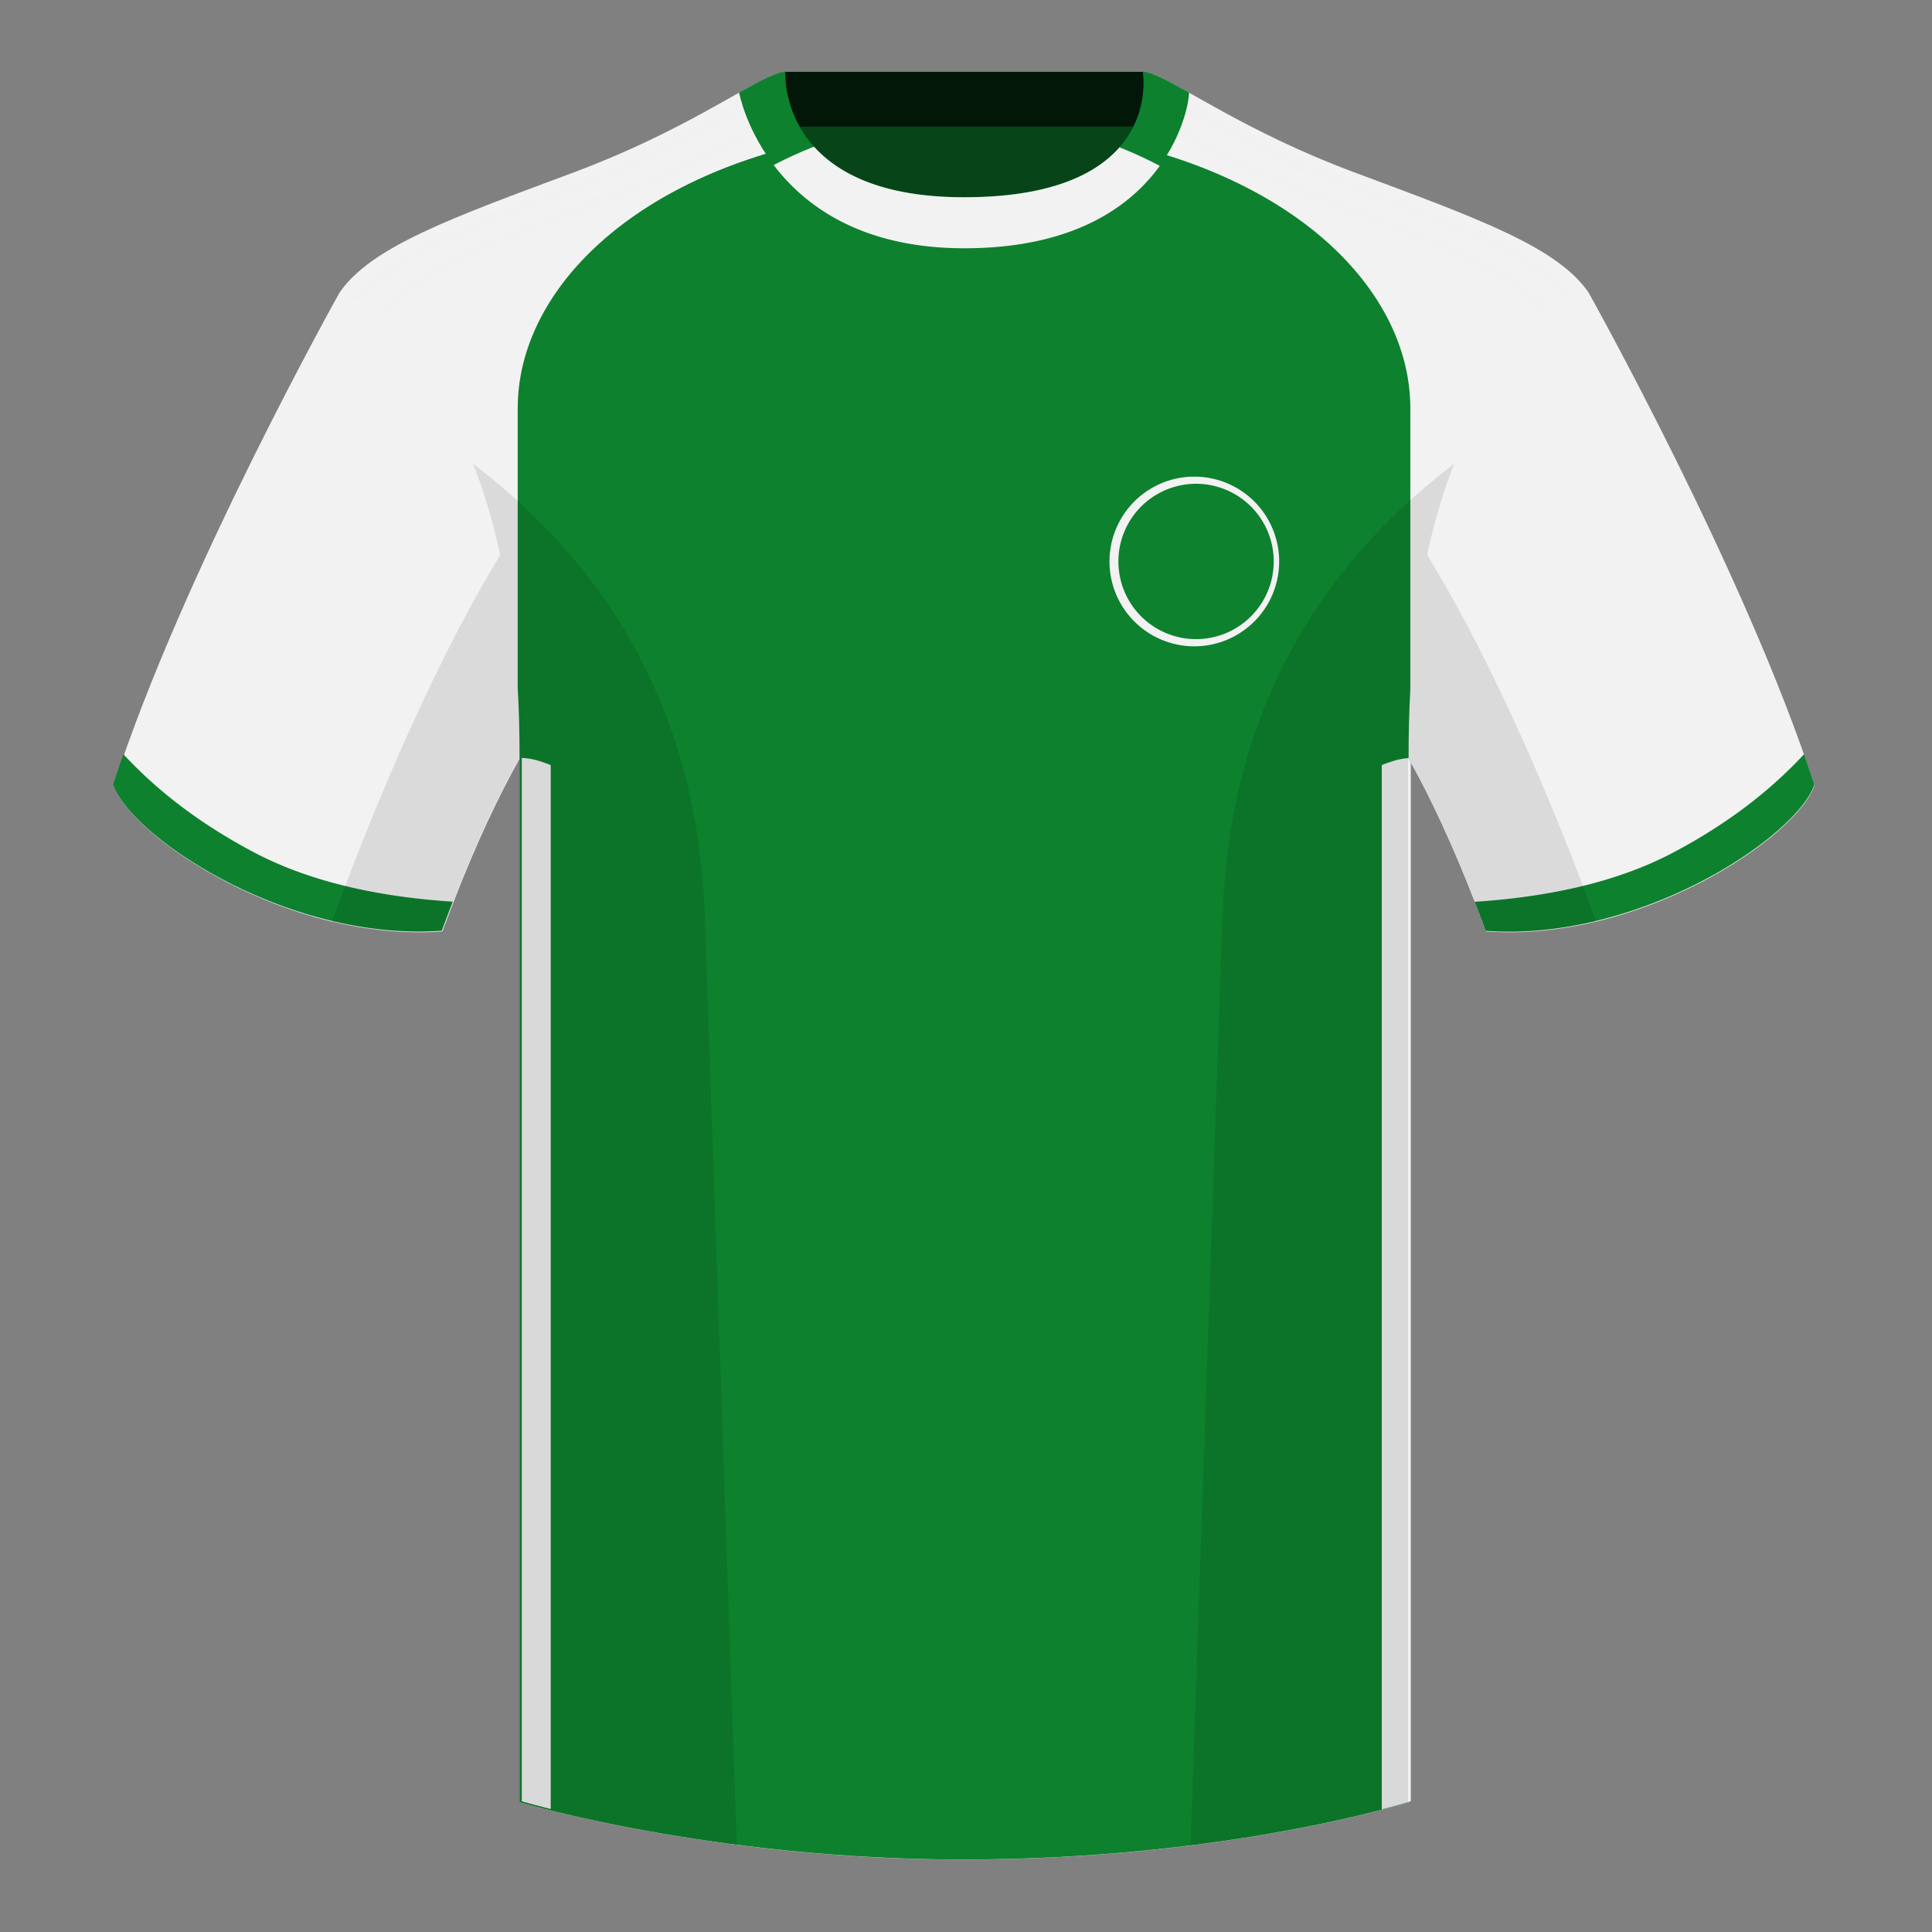
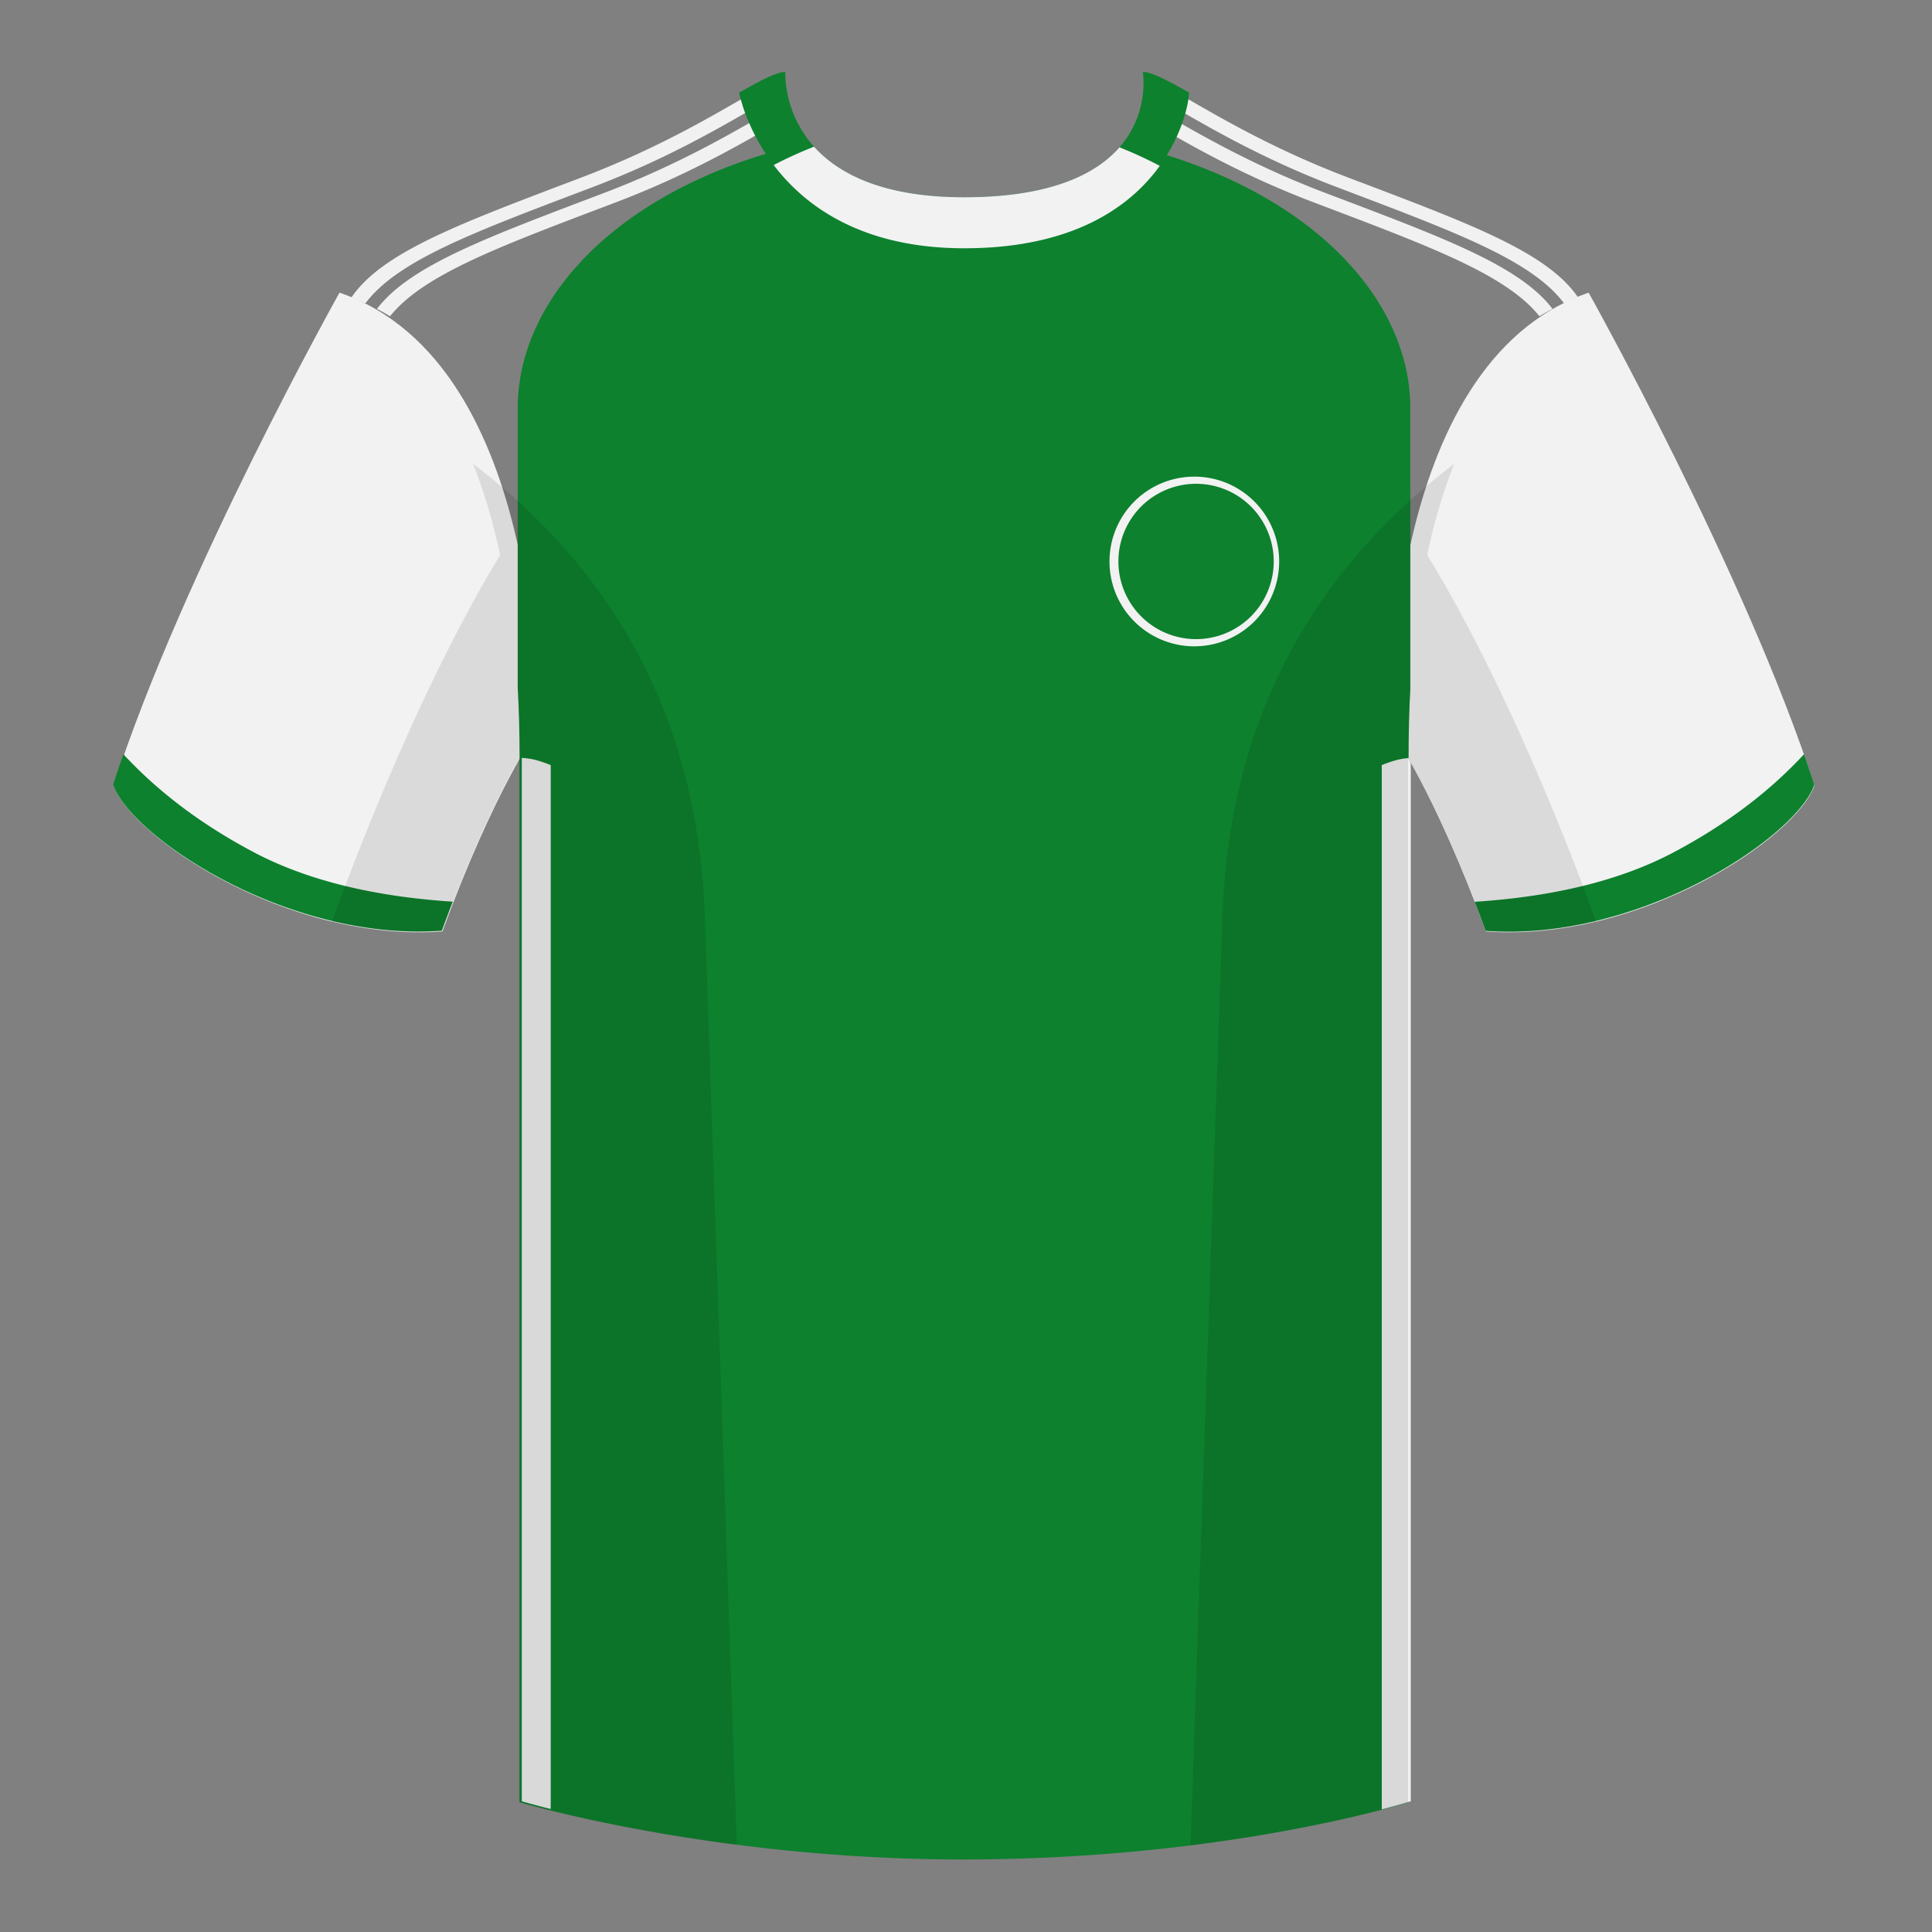
<svg xmlns="http://www.w3.org/2000/svg" width="501" height="501" fill="none">
  <rect width="100%" height="100%" fill="#808080" stroke="none" />
  <g fill-rule="evenodd" clip-path="url(#a)" clip-rule="evenodd">
-     <path fill="#074519" d="M203.5 109.82h93.64v-87.3h-93.65v87.3Z" />
-     <path fill="#021708" d="M203.35 32.83h93.46v-14.2h-93.46v14.2Z" />
    <path fill="#F2F2F2" d="M88.04 75.89s-40.77 72.8-58.55 127.77c4.44 13.37 45.2 40.86 85.23 37.88 13.34-36.4 24.46-52 24.46-52s2.96-95.08-51.14-113.65Zm323.92 0s40.76 72.8 58.55 127.77c-4.45 13.37-45.2 40.86-85.23 37.88-13.34-36.4-24.46-52-24.46-52s-2.96-95.08 51.14-113.65Z" />
-     <path fill="#F2F2F2" d="M250 58.33c-50.08 0-47.8-39.47-48.74-39.14-7.52 2.62-24.13 14.94-52.44 25.5C116.95 56.57 96.2 64 88.04 75.89c11.11 8.91 46.7 28.97 46.7 120.34v271.14s49.65 14.86 114.88 14.86c68.93 0 115.65-14.86 115.65-14.86V196.23c0-91.37 35.58-111.43 46.7-120.34-8.16-11.89-28.91-19.32-60.79-31.2-28.36-10.58-44.98-22.92-52.47-25.51-.93-.32 4.17 39.15-48.7 39.15Z" />
    <path fill="#0D812E" d="M294.22 37.89c45.26 11.33 71.5 39.34 71.5 67.98v72.9c-.3 5.5-.45 11.3-.45 17.43v271.14s-46.72 14.86-115.65 14.86c-65.23 0-114.89-14.86-114.89-14.86V196.2c0-6.26-.16-12.19-.48-17.8v-72.53c0-28.84 26.6-57.02 72.42-68.2 5.6 10.12 17.5 20.63 43.33 20.63 27.08 0 38.96-10.35 44.22-20.41Z" />
    <path fill="#F1F1F1" d="M365.84 196.52V467.1s-2.61.83-7.52 2.1V198.4c1.66-.66 3.1-1.13 4.33-1.43.79-.18 1.85-.34 3.2-.45ZM142.81 469.1c-4.86-1.21-7.5-2-7.5-2V196.53c1.33.1 2.39.26 3.17.44 1.23.3 2.67.77 4.33 1.43v270.7Zm59.32-441.7 1.73 3.22c-9 5.06-23.4 13.97-44.26 21.89-29.8 11.31-49.7 18.59-58.46 29.5a49.92 49.92 0 0 0-3.39-1.9c8.52-11.24 28.6-18.58 58.91-30.08 19.26-7.32 33-15.47 42.1-20.67l-.01-.05c1.2-.69 2.34-1.33 3.38-1.9ZM91.07 77.23c8-11.89 28.4-19.32 59.7-31.2 19.27-7.32 33.02-15.47 42.1-20.67v-.05l.02-.01 1.73 3.23c-9.08 5.2-22.47 12.98-40.9 19.98-30.4 11.54-50.5 18.88-58.98 30.17a49.1 49.1 0 0 0-3.67-1.45ZM299 27.83l2.6 1.48v.05c9.08 5.2 22.83 13.35 42.09 20.67 30.32 11.5 50.4 18.84 58.91 30.08a55.7 55.7 0 0 0-3.39 1.9c-8.75-10.91-28.66-18.19-58.46-29.5-19.87-7.54-33.87-15.98-42.94-21.15l-.4-.22 1.58-3.3Zm8.44-2.54.04.02v.05c9.08 5.2 22.83 13.35 42.09 20.67 31 11.76 51.3 19.16 59.47 30.84l.24.36c-1.26.44-2.48.92-3.68 1.45-8.47-11.3-28.57-18.63-58.97-30.17-17.93-6.81-31.1-14.35-40.15-19.55l-.46-.26 1.42-3.41Z" />
    <path fill="#0D812E" d="M250.06 64.38c51.48 0 58.28-35.9 58.28-40.38-5.77-3.24-9.72-5.35-12-5.35 0 0 5.88 32.5-46.34 32.5-48.52 0-46.34-32.5-46.34-32.5-2.28 0-6.23 2.1-12 5.35 0 0 7.37 40.38 58.4 40.38Z" />
    <path fill="#F2F2F2" d="M200.63 42.8c3.39-1.77 6.88-3.36 10.47-4.76 6.27 6.95 17.78 13.11 38.9 13.11 22.55 0 34.27-6.06 40.3-12.95a107.5 107.5 0 0 1 10.45 4.81c-7.58 10.52-22.38 21.37-50.69 21.37-26.68 0-41.43-11.04-49.43-21.58Z" />
    <path fill="#0D812E" d="M467.81 195.59a338 338 0 0 1 2.67 7.9c-4.45 13.37-45.21 40.86-85.23 37.88-.96-2.61-1.9-5.12-2.84-7.52 20.8-1.35 38-5.63 51.6-12.83 13.42-7.11 24.7-15.59 33.8-25.43Zm-435.81 0c9.1 9.83 20.36 18.29 33.77 25.39 13.62 7.2 30.83 11.49 51.64 12.84-.93 2.4-1.87 4.9-2.83 7.52-40.02 2.97-80.79-24.51-85.23-37.89.83-2.58 1.72-5.2 2.65-7.86Z" />
    <path fill="#000" fill-opacity=".1" d="M413.93 238.95a93.8 93.8 0 0 1-28.8 2.6c-8.2-22.38-15.55-36.89-20.01-44.76v270.58s-21.1 6.71-55.87 11.11l-.54-.06 8.28-240.7c2.05-59.76 31.08-95.3 60.1-117.44a148.7 148.7 0 0 0-7 23.66c7.35 11.86 24.43 42.07 43.83 94.97l.01.04ZM191.06 478.42c-34.25-4.4-56.47-11.05-56.47-11.05V196.8c-4.46 7.87-11.82 22.38-20.01 44.74a93.5 93.5 0 0 1-28.51-2.52c0-.03 0-.06.02-.1 19.37-52.84 36.3-83.06 43.6-94.94a148.74 148.74 0 0 0-7-23.7c29.01 22.15 58.04 57.68 60.1 117.44l8.28 240.7Z" />
    <path fill="#F2F2F2" d="M309.71 167.6a22 22 0 1 0 0-44 22 22 0 0 0 0 44Z" />
    <path fill="#0D812E" d="M309.71 165.73a20.14 20.14 0 1 0 0-40.27 20.14 20.14 0 0 0 0 40.27Z" />
  </g>
  <defs>
    <clipPath id="a">
      <path fill="#fff" d="M.35.63h500v500H.35z" />
    </clipPath>
  </defs>
</svg>